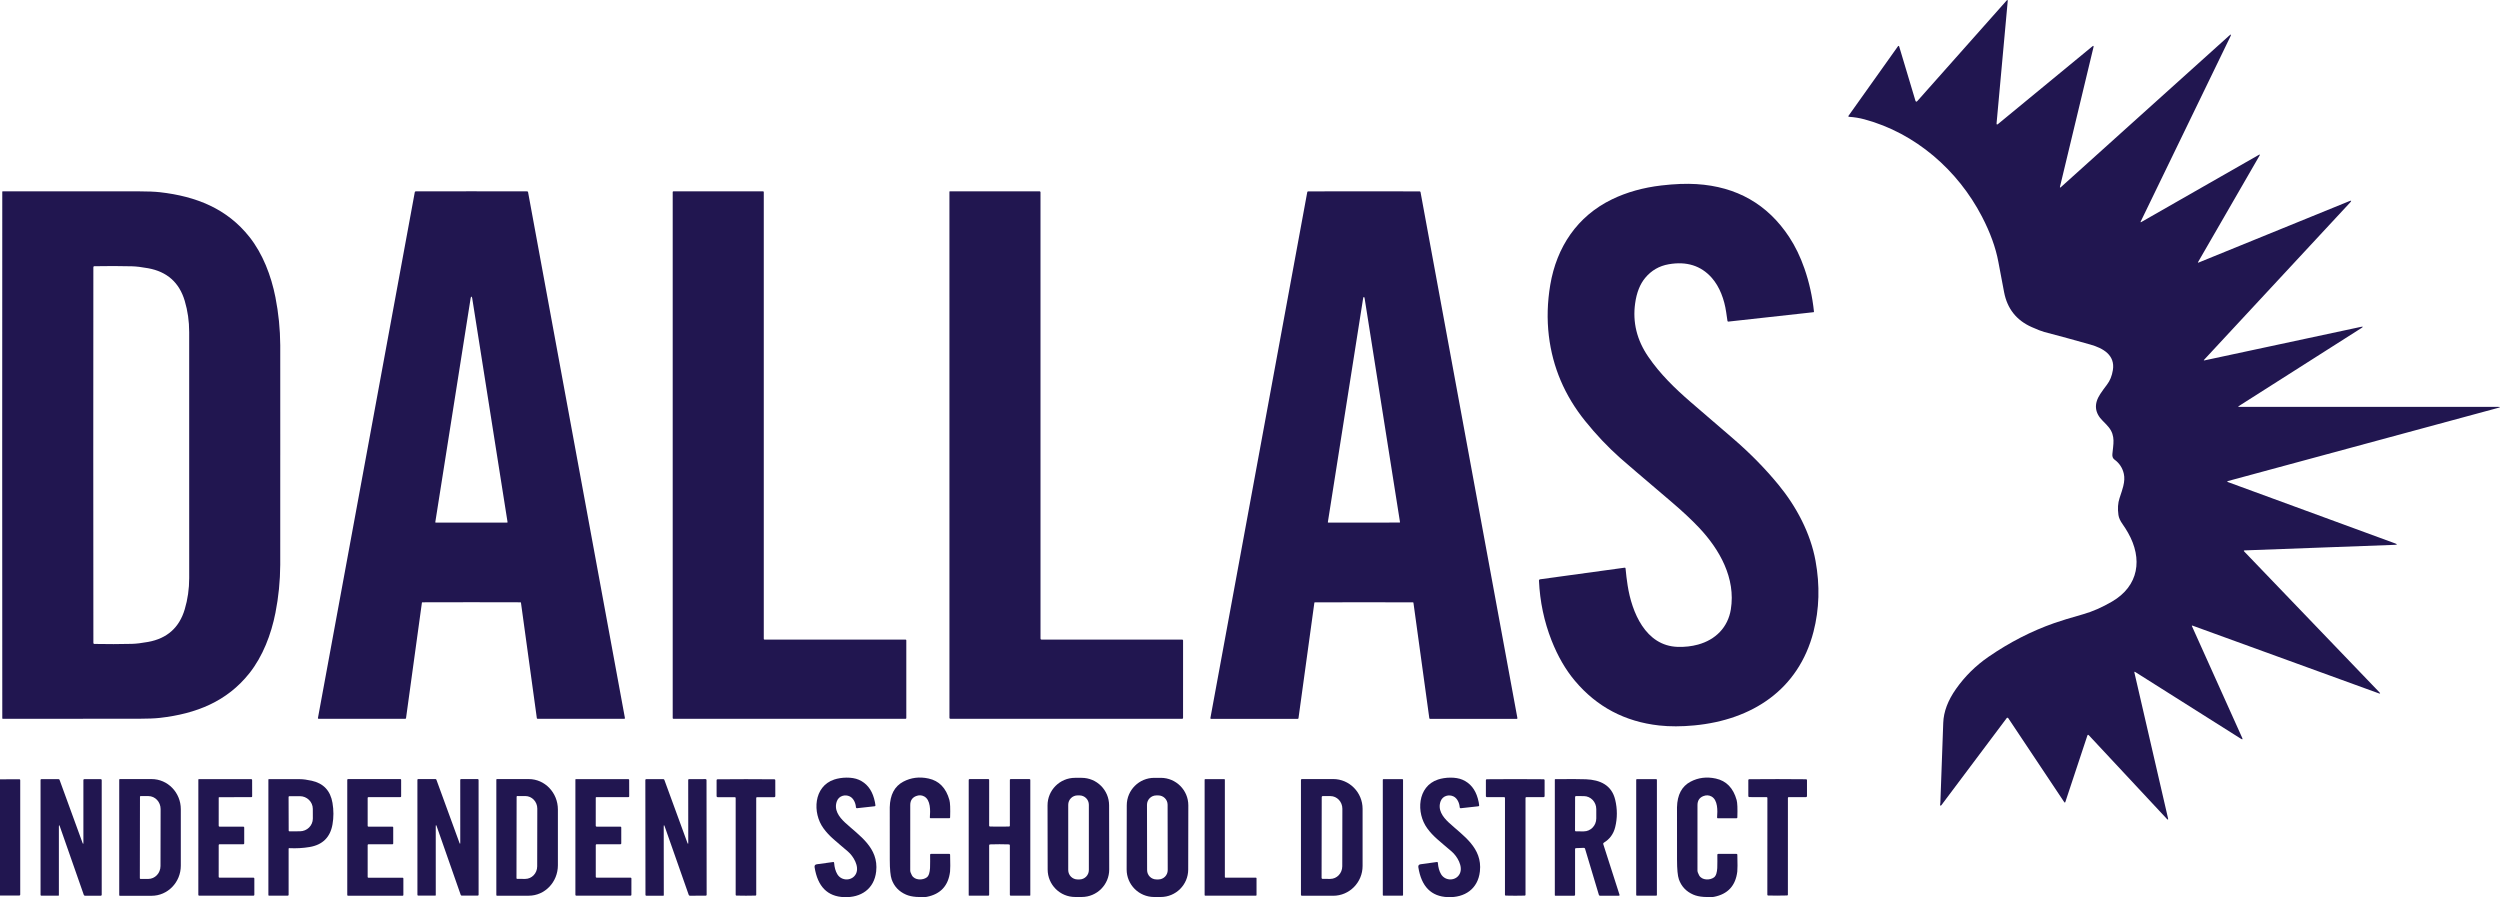
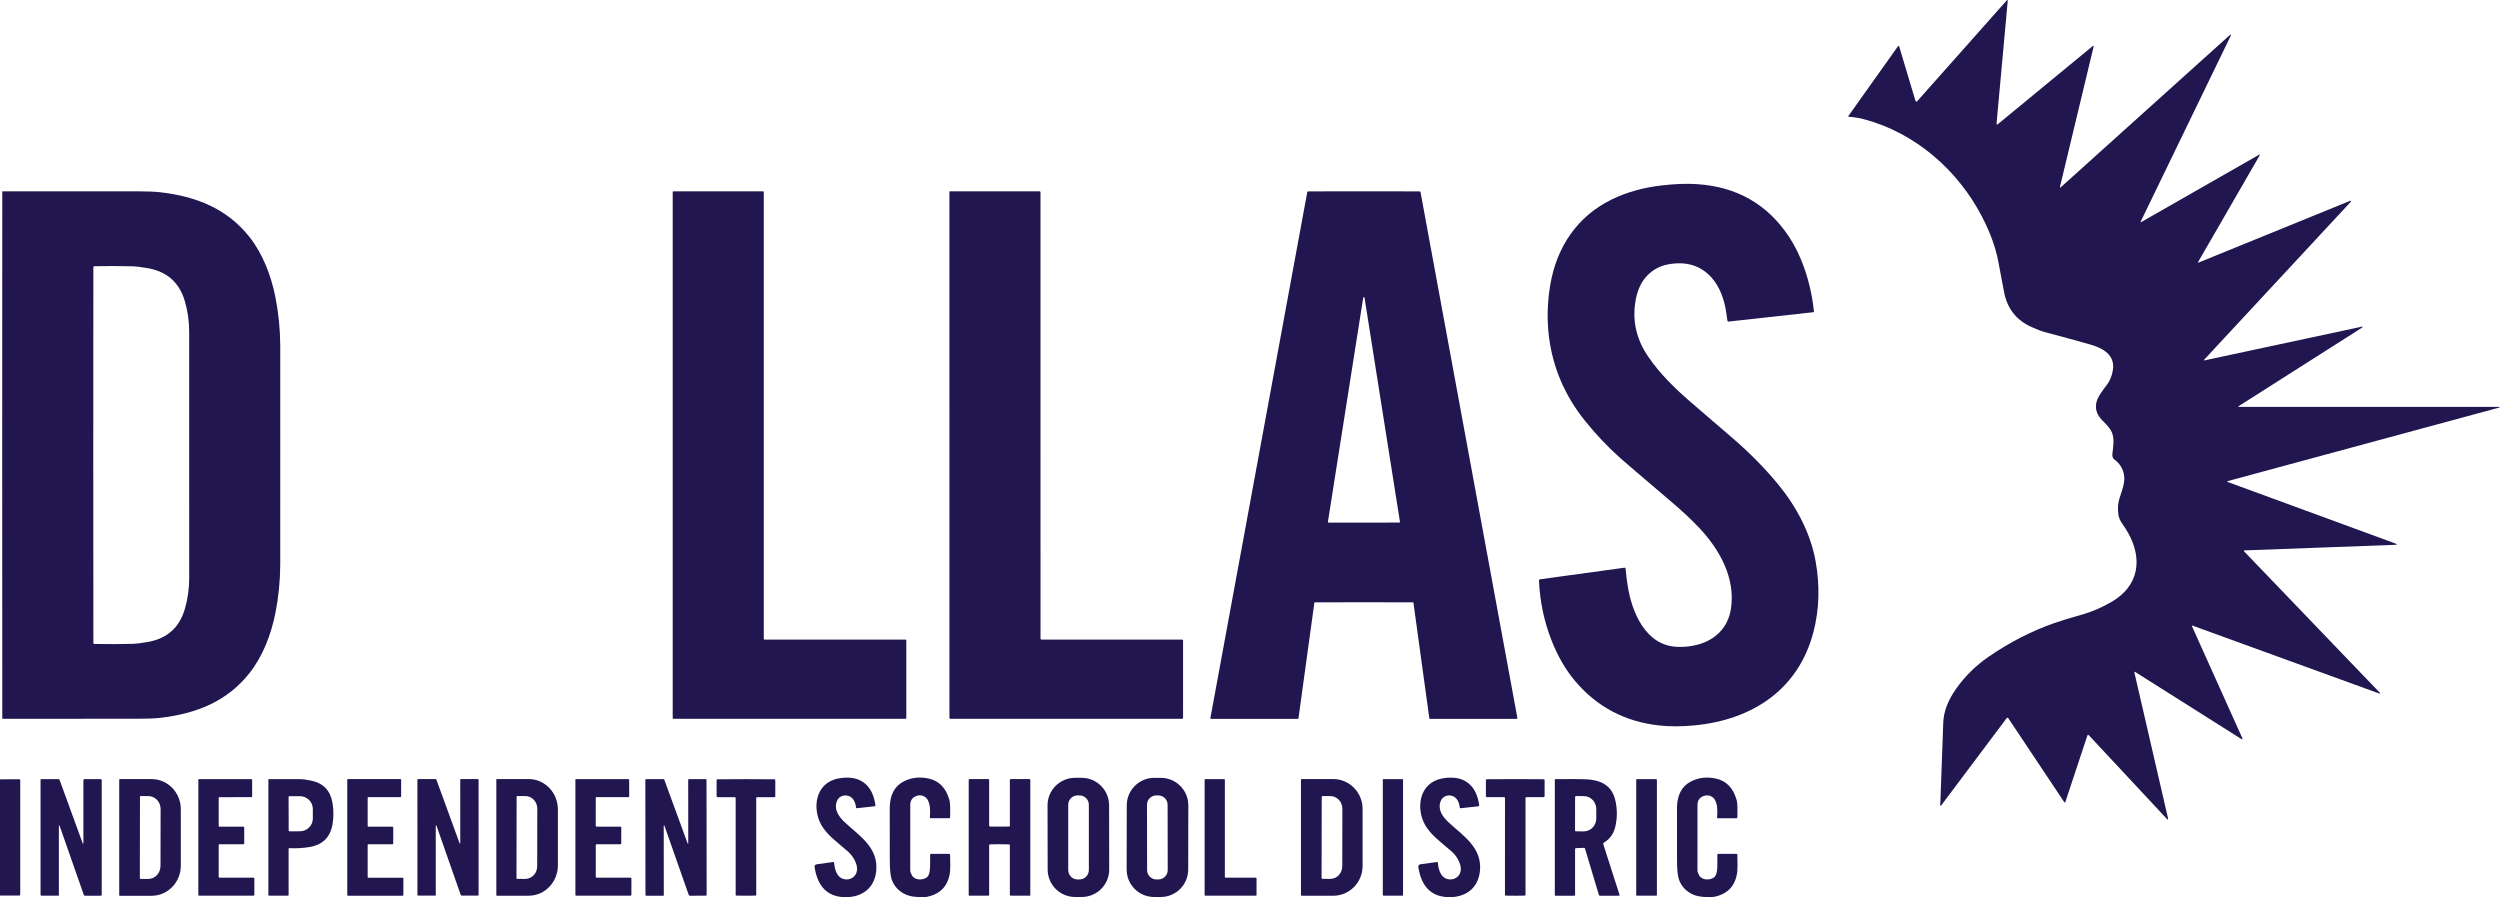
<svg xmlns="http://www.w3.org/2000/svg" id="Layer_1" viewBox="0 0 2363.79 848.3">
  <defs>
    <style>
      .cls-1 {
        fill: #211650;
      }
    </style>
  </defs>
  <path class="cls-1" d="M2072.52,592.06l47.47,105.5c.71,1.55.34,1.87-1.11.97l-99.92-63.11c-.75-.48-1.03-.28-.83.6l31.75,137.58c.38,1.62,0,1.82-1.13.62l-73.68-78.99c-.65-.7-1.14-.59-1.45.32l-20.85,62.9c-.08.26-.36.41-.63.33-.11-.04-.21-.11-.27-.21l-53.06-79.59c-.27-.4-.8-.51-1.19-.25-.08.05-.15.12-.21.2l-61.83,82.42c-.16.21-.36.32-.62.32-.21,0-.39-.03-.53-.1-.07-.03-.09-.09-.08-.17.16-1.06.26-1.83.3-2.3.09-.93,1-26.15,2.73-75.66.37-10.51,4.42-21.23,12.15-32.16,8.34-11.81,18.51-21.86,30.5-30.15,19.95-13.76,40.72-24.42,62.33-32,5.91-2.09,15.06-4.89,27.44-8.4,8.72-2.48,17.76-6.45,27.12-11.9,25.51-14.84,29.12-40.53,15.24-64.99-1.69-2.97-3.42-5.71-5.19-8.2-2.25-3.15-3.57-6.05-3.94-8.7-.85-6.01-.52-11.29,1.01-15.82,1.74-5.13,2.92-8.91,3.53-11.35,1.12-4.46,1.31-8.36.57-11.71-1.22-5.6-4.2-10.13-8.95-13.59-1.46-1.08-2.1-2.77-1.9-5.09.77-9.05,3.18-17.16-3.41-25.36-1.29-1.61-3.15-3.61-5.59-5.99-7.81-7.67-8.62-16.16-2.45-25.49,1.83-2.77,3.95-5.73,6.37-8.87,2.83-3.68,4.68-8.26,5.56-13.74,2.28-14.23-9.28-20.73-21.27-24.14-13.74-3.9-28.27-7.86-43.56-11.88-2.41-.63-6.42-2.2-12.03-4.69-14.37-6.4-23.03-17.4-26.01-33-2.71-14.17-4.51-23.71-5.42-28.64-2.48-13.39-7.65-27.66-15.51-42.8-22.8-43.91-62.81-78.92-111.07-91.93-4.75-1.29-9.66-2.09-14.74-2.4-.31-.03-.54-.3-.51-.61,0-.1.04-.19.1-.27l46.89-65.93c.19-.26.55-.31.81-.13.1.07.17.18.21.3l15.36,51.25c.39,1.29,1.03,1.43,1.93.42L1897.16.65c.9-1.01,1.29-.84,1.16.5l-10.52,115.31c-.12,1.4.36,1.65,1.45.75l89.02-73.3c1.1-.9,1.48-.66,1.15.72l-31.63,131.75c-.27,1.1.02,1.27.87.52l158.98-143.12c1.89-1.7,2.27-1.4,1.16.88l-84.86,175.08c-.07.14-.01.31.12.38.08.05.19.04.26-.01l111.39-63.65c1.09-.62,1.32-.39.7.7l-58.01,100.47c-.4.69-.23.88.5.58l142.29-57.97c2.2-.9,2.48-.48.87,1.26l-137.96,148.58c-.57.61-.44.83.38.65l147.71-31.65c2.3-.5,2.46-.12.48,1.15l-115.75,73.66c-.88.55-.8.83.23.83h244.97c2.2,0,2.24.29.12.87l-255.5,69.19c-1.14.31-1.15.67-.03,1.08l157.79,57.87c2.35.87,2.28,1.34-.22,1.43l-141.87,5.24c-.94.03-1.09.39-.43,1.08l127.69,133c1.25,1.3,1.03,1.64-.67,1.02l-175.98-63.98c-.59-.22-.75-.04-.5.53Z" />
  <path class="cls-1" d="M1714.73,295.19l-80.37,8.87c-.61.07-.96-.21-1.05-.82-.31-2.12-.71-4.85-1.2-8.2-1.71-11.71-6.02-23.88-13.83-32.61-10.14-11.3-23.62-15.5-40.45-12.58-8.97,1.55-16.38,5.82-22.21,12.8-4.98,5.95-8.18,14.02-9.58,24.21-2.48,17.84,1.61,34.59,12.3,50.25,11.3,16.57,25.26,30.08,40.38,43.18,2.16,1.87,15.46,13.32,39.9,34.34,15.97,13.74,30.28,28.3,42.91,43.66,16.99,20.65,30.35,45.88,35.09,72.05,4.23,23.26,3.58,45.59-1.93,66.97-14.18,54.98-58.16,83.38-112.75,88.57-12.07,1.14-23.11,1.16-33.11.07-32.45-3.58-58.99-17.63-79.64-42.13-8.89-10.55-16.28-23.32-22.18-38.3-7.03-17.9-11-36.75-11.9-56.54-.03-.62.42-1.16,1.05-1.25l79.95-10.98c.53-.08.82.16.87.7.48,5.36,1.13,10.7,1.96,16.04,3.94,25.34,16.87,57.17,47.34,58.14,6.73.21,13.14-.52,19.22-2.18,16.51-4.51,28.27-16.21,31.03-33.26,4.76-29.44-10.53-56.62-30.18-77.41-6.99-7.4-15.82-15.64-26.51-24.73-28.19-23.97-44.16-37.64-47.92-41-11.74-10.46-22.81-22.16-33.23-35.11-19.28-23.94-30.69-50.77-34.24-80.5-1.86-15.62-1.42-31.62,1.33-48.01,6.01-35.76,25.51-65.06,58.47-81,13.88-6.71,29.42-11.07,46.62-13.08,12.42-1.45,23.47-1.88,33.15-1.28,38.01,2.34,67.23,19.01,87.67,50.02,5.75,8.72,10.57,18.68,14.46,29.88,4.51,12.97,7.51,26.53,8.99,40.7.03.26-.15.49-.41.52,0,0,0,0,0,0Z" />
  <path class="cls-1" d="M264.99,430.25c0,67.49,0,102.11-.02,103.85-.08,15.26-1.59,30.38-4.54,45.34-4.04,20.47-11.95,41.08-24.58,57.04-21.2,26.74-50.29,38.37-84.63,42.28-4.8.54-11.61.82-20.43.83-42.74.06-85.47.07-128.18.03-.25,0-.45-.21-.45-.47-.06-82.92-.08-165.89-.08-248.9-.01-83.01.01-165.98.07-248.91,0-.25.21-.45.45-.45,42.71-.03,85.43-.03,128.18.02,8.82.01,15.63.29,20.43.83,34.34,3.91,63.43,15.54,84.63,42.28,12.63,15.96,20.53,36.57,24.58,57.04,2.95,14.96,4.47,30.08,4.56,45.34.01,1.74.02,36.35.02,103.83ZM88.19,430.29c0,116.51.03,175.67.1,177.48.02.72.3,1.08.83,1.08,12.42.24,24.33.22,35.71-.07,4-.11,9.07-.72,15.19-1.83,17.96-3.25,29.51-13.53,34.64-30.83,2.82-9.46,4.23-19.32,4.23-29.57,0-40.43,0-79.19-.02-116.26v-116.28c.01-10.25-1.39-20.11-4.21-29.57-5.15-17.31-16.7-27.58-34.66-30.83-6.12-1.11-11.19-1.72-15.19-1.83-11.38-.29-23.28-.31-35.71-.07-.53,0-.81.36-.83,1.08-.06,1.82-.08,60.98-.08,177.5Z" />
-   <path class="cls-1" d="M445.73,180.87c32.86,0,50.43.02,52.73.07.4,0,.74.29.82.68l91.6,497.31c.06.32-.14.62-.45.69-.04,0-.07.01-.11.01h-82.03c-.35,0-.65-.26-.7-.62l-15.01-109.14c-.03-.22-.22-.38-.43-.38-15.44-.06-30.91-.08-46.41-.08s-30.95.03-46.39.08c-.22,0-.4.16-.43.38l-15.01,109.14c-.05.36-.35.62-.7.62h-82.03c-.32,0-.58-.27-.58-.59,0-.04,0-.07.01-.11l91.6-497.31c.08-.4.42-.68.82-.68,2.3-.04,19.87-.07,52.71-.07ZM445.74,494.13c16.31,0,27.56-.01,33.75-.03.32,0,.45-.16.4-.47-15.53-98.57-26.67-169.14-33.41-211.69-.16-.95-.42-1.43-.78-1.43-.31,0-.54.48-.7,1.43-6.74,42.55-17.88,113.12-33.41,211.69-.06.31.08.47.4.47,6.2.02,17.45.03,33.76.03Z" />
  <path class="cls-1" d="M856.93,605.42v73.56c0,.37-.3.67-.67.67h-219.54c-.37,0-.67-.3-.67-.67V181.57c0-.37.3-.67.67-.67h84.78c.37,0,.67.3.67.67v422.51c0,.37.3.67.67.67h133.43c.37,0,.67.3.67.67Z" />
  <path class="cls-1" d="M983.84,603.7c0,.69.34,1.03,1.01,1.03l132.92.02c.57,0,.85.28.85.83l-.02,73.23c0,.55-.27.83-.82.83l-219.23-.02c-.46,0-.83-.37-.83-.83l-.02-497.49c0-.22.18-.4.4-.4l84.88-.02c.46,0,.83.37.83.83l.02,421.98Z" />
  <path class="cls-1" d="M1289.59,569.44c-15.49,0-30.95.03-46.39.1-.22-.01-.41.15-.45.37l-15.01,109.16c-.05.36-.35.62-.7.62h-82.03c-.32,0-.58-.27-.58-.59,0-.04,0-.07.01-.11l91.6-497.33c.07-.41.43-.7.83-.7,2.3-.03,19.87-.05,52.71-.05s50.43.02,52.73.05c.4,0,.74.3.82.7l91.6,497.33c.06.32-.14.62-.45.69-.04,0-.07.01-.11.01h-82.03c-.35,0-.65-.26-.7-.62l-15.01-109.16c-.04-.22-.23-.38-.45-.37-15.44-.07-30.91-.1-46.39-.1ZM1289.62,494.13c16.28-.01,27.52-.03,33.71-.05.31,0,.44-.16.38-.47-15.52-98.43-26.66-168.89-33.41-211.37-.14-.94-.38-1.41-.7-1.41-.37,0-.62.47-.77,1.41-6.72,42.5-17.83,112.96-33.31,211.39-.06.31.07.47.38.47,6.19.02,17.43.03,33.71.03Z" />
  <path class="cls-1" d="M791.35,757.36c-3.09,8.09,1.7,14.88,7.69,20.43,13.33,12.35,31.9,23.63,29.4,46.14-1.86,16.71-14.46,24.93-30.3,24.34-15.74-.59-25.05-10-27.92-28.24-.26-1.67.45-2.62,2.11-2.85l15.33-2.11c.63-.09.97.18,1.02.82.31,4.25,1.31,7.81,3.01,10.68,4.03,6.82,14.28,6.54,17.69-.47,3.34-6.89-2.48-16.54-7.62-20.95-11.81-10.18-17.47-14.16-23.16-21.98-10.58-14.51-9.43-39.6,10.17-46.11,6.72-2.23,16.77-2.65,23.28.22,7.15,3.14,11.94,9.01,14.36,17.62.7,2.51,1.14,4.68,1.33,6.52.04.54-.21.85-.75.92l-16.61,1.83c-.53.06-1.01-.32-1.08-.86,0-.02,0-.04,0-.06-.25-3.79-2.15-8.39-5.74-10.18-4.49-2.25-10.32-.6-12.2,4.28Z" />
  <path class="cls-1" d="M876.26,829.62c4.18-3.21,3.03-13.21,3.18-21.45.01-.54.28-.82.82-.82h17.14c.62,0,.94.31.95.93.22,8.45.21,13.72-.05,15.81-1.6,13.34-8.93,21.31-22,23.89-1.87.37-5.2.38-9.97.05-3.77-.27-7-.99-9.68-2.16-6.7-2.93-11.23-7.74-13.58-14.43-1.16-3.33-1.75-9.5-1.76-18.52-.03-32.24-.04-48.78-.03-49.64.28-11.76,4.53-19.82,12.76-24.18,7.3-3.88,15.28-4.88,23.94-3,9.96,2.17,16.53,8.95,19.7,20.33.72,2.55.95,8.03.68,16.44-.01.52-.28.78-.8.78h-17.69c-.49,0-.71-.24-.67-.73.5-6.47.82-16.61-5.41-19.92-2.4-1.28-4.96-1.36-7.69-.27-3.62,1.46-5.43,4.28-5.44,8.44-.07,22.37-.07,43.03-.02,61.97.01,1.05.52,2.53,1.53,4.43,2.66,4.98,10.43,4.81,14.08,2.03Z" />
  <path class="cls-1" d="M1048.78,822.07c.03,14.36-11.6,26.03-25.96,26.05h-6.19c-14.36.04-26.03-11.59-26.05-25.95h0s-.11-60.67-.11-60.67c-.03-14.36,11.6-26.03,25.96-26.05h6.19c14.36-.04,26.03,11.59,26.05,25.95h0s.11,60.67.11,60.67ZM1029.53,760.93c0-4.9-3.97-8.87-8.87-8.87h-1.76c-4.9,0-8.87,3.97-8.87,8.87h0v61.73c0,4.9,3.97,8.87,8.87,8.87h1.76c4.9,0,8.87-3.97,8.87-8.87v-61.73Z" />
  <path class="cls-1" d="M1123.47,822.18c-.03,14.35-11.68,25.97-26.04,25.95h-6.22c-14.35-.04-25.97-11.69-25.95-26.05h0s.11-60.67.11-60.67c.03-14.35,11.68-25.97,26.04-25.95h6.22c14.35.04,25.97,11.69,25.95,26.05h0s-.11,60.67-.11,60.67ZM1103.99,760.88c0-4.87-3.96-8.81-8.83-8.8h-1.86c-4.87.01-8.81,3.97-8.8,8.84h0s.11,61.8.11,61.8c0,4.87,3.96,8.81,8.83,8.8h1.86c4.87-.01,8.81-3.97,8.8-8.84h0s-.11-61.8-.11-61.8Z" />
  <path class="cls-1" d="M1362.21,757.36c-3.1,8.07,1.7,14.86,7.69,20.42,13.31,12.36,31.88,23.65,29.37,46.14-1.86,16.71-14.46,24.93-30.3,24.34-15.73-.6-25.03-10.01-27.9-28.24-.26-1.68.45-2.62,2.11-2.85l15.33-2.11c.63-.09.97.18,1.02.82.31,4.25,1.31,7.81,3.01,10.68,4.03,6.82,14.28,6.54,17.69-.47,3.34-6.89-2.48-16.54-7.62-20.95-11.81-10.18-17.47-14.16-23.15-21.98-10.58-14.51-9.43-39.6,10.17-46.09,6.72-2.23,16.77-2.65,23.28.22,7.16,3.14,11.94,9.01,14.36,17.62.7,2.51,1.14,4.68,1.31,6.52.04.54-.21.85-.75.92l-16.59,1.83c-.53.06-1.01-.32-1.08-.86,0-.02,0-.04,0-.06-.25-3.79-2.15-8.39-5.74-10.18-4.49-2.25-10.32-.6-12.2,4.28Z" />
  <path class="cls-1" d="M1620.6,829.61c4.18-3.21,3.03-13.2,3.18-21.43.01-.54.28-.82.82-.82h17.14c.62,0,.94.31.95.93.22,8.44.21,13.71-.05,15.79-1.6,13.35-8.93,21.31-22,23.89-1.87.37-5.2.38-9.97.05-3.76-.27-6.98-.99-9.67-2.16-6.7-2.93-11.23-7.74-13.58-14.43-1.16-3.32-1.75-9.48-1.76-18.5-.03-32.24-.04-48.78-.03-49.64.28-11.75,4.53-19.8,12.75-24.16,7.3-3.88,15.28-4.88,23.94-3,9.96,2.17,16.53,8.95,19.7,20.32.72,2.55.95,8.03.68,16.44-.01.52-.28.78-.8.78h-17.69c-.49,0-.71-.24-.67-.73.5-6.47.82-16.61-5.41-19.92-2.4-1.26-4.96-1.35-7.69-.25-3.62,1.46-5.43,4.27-5.44,8.42-.07,22.37-.07,43.03-.02,61.97.01,1.05.52,2.52,1.53,4.41,2.66,4.98,10.43,4.81,14.08,2.03Z" />
  <path class="cls-1" d="M0,846.73v-109.87l18.15-.07c.65-.01.98.32.98.98v107.97c0,.64-.32.97-.97.97l-18.17.02Z" />
  <path class="cls-1" d="M77.97,796.73c.59,1.59.88,1.54.88-.15v-58.9c0-.64.32-.97.97-.97h15.29c.71,0,1.06.35,1.06,1.05v108.27c0,.59-.29.88-.88.88h-14.94c-.57,0-.94-.27-1.13-.8l-22.58-64.53c-.64-1.84-.97-1.79-.97.17v64.73c0,.23-.19.42-.42.42h-16.11c-.53,0-.8-.27-.8-.8v-108.61c0-.53.27-.8.8-.8h16.16c.51,0,.85.24,1.03.72l21.63,59.32Z" />
  <path class="cls-1" d="M112.73,737.2c0-.32.26-.58.58-.58h29.98c15.28,0,27.67,12.75,27.67,28.49v53.38c0,15.73-12.39,28.49-27.67,28.49h-29.98c-.32,0-.58-.26-.58-.58v-109.19ZM132.35,753.33l-.13,77.07c0,.35.28.63.63.63h0l7.3.02c6.4,0,11.6-5.46,11.61-12.21l.1-53.88c0-6.75-5.17-12.24-11.58-12.25h0l-7.3-.02c-.35,0-.63.28-.63.63Z" />
  <path class="cls-1" d="M207.66,798.22c-.58,0-.87.29-.87.87l-.02,29.83c0,.61.31.92.92.92h31.78c.68,0,1.02.32,1.02.97v15.23c0,.55-.28.83-.83.83h-51.33c-.53,0-.8-.27-.8-.8l.02-108.97c0-.22.18-.4.4-.4h49.65c.53,0,.8.27.8.8l.03,15.44c0,.52-.27.78-.8.78l-30.37.02c-.25,0-.45.2-.45.45l-.02,26.56c0,.58.29.87.87.87h22.46c.53,0,.8.27.8.8v15.01c0,.54-.27.82-.8.82h-22.46Z" />
  <path class="cls-1" d="M273.42,801.95c-.28-.02-.51.19-.53.46,0,.01,0,.02,0,.03v43.61c0,.54-.28.82-.83.82h-17.7c-.4,0-.6-.2-.6-.6v-109.16c0-.24.19-.43.43-.43h0c12.09-.04,21.93-.03,29.52.03,2.95.02,6.62.52,11,1.48,11.16,2.46,17.72,9.46,19.67,21,1.16,6.88,1.16,13.64,0,20.28-2.14,12.19-9.36,19.32-21.65,21.4-6.2,1.04-12.64,1.4-19.3,1.06ZM272.86,753.48l.1,31.88c0,.37.3.67.67.67h0l9.92-.03c6.78-.02,12.26-5.42,12.25-12.06l-.03-9.15c-.02-6.64-5.53-12.02-12.31-12,0,0,0,0,0,0l-9.92.03c-.37,0-.67.3-.67.67h0Z" />
  <path class="cls-1" d="M348.33,829.89h32.36c.39,0,.7.31.7.7h0v15.66c0,.39-.31.7-.7.7h-51.65c-.39,0-.7-.31-.7-.7h0v-108.92c0-.39.31-.7.7-.7h49.54c.39,0,.7.31.7.7v15.66c0,.39-.31.7-.7.7h-30.25c-.39,0-.7.31-.7.7v26.51c0,.39.31.7.7.7h22.76c.39,0,.7.31.7.7h0v15.26c0,.39-.31.7-.7.7h-22.76c-.39,0-.7.31-.7.7v30.25c0,.39.31.7.7.7h0Z" />
  <path class="cls-1" d="M434.31,796.64c.59,1.59.88,1.54.88-.15l-.02-58.92c0-.64.32-.97.97-.97h15.29c.71,0,1.07.35,1.08,1.05l.02,108.31c0,.59-.29.88-.88.88h-14.94c-.57,0-.94-.27-1.13-.8l-22.6-64.55c-.64-1.84-.97-1.79-.97.17l.02,64.74c0,.23-.19.42-.42.42l-16.12.02c-.53,0-.8-.27-.8-.8l-.02-108.64c0-.53.27-.8.8-.8h16.16c.51,0,.85.24,1.03.72l21.65,59.32Z" />
  <path class="cls-1" d="M469.29,737.19c0-.31.25-.57.57-.57h30.08c15.22,0,27.56,12.9,27.56,28.8v52.68c0,15.91-12.34,28.8-27.56,28.8h-30.08c-.31,0-.57-.25-.57-.57v-109.16ZM488.47,753.3l-.13,77.07c0,.35.28.63.63.63l7.62.02c6.25,0,11.32-5.3,11.33-11.85l.1-54.61c0-6.55-5.05-11.87-11.3-11.88h0l-7.62-.02c-.35,0-.63.28-.63.63h0Z" />
  <path class="cls-1" d="M564.18,798.22c-.58,0-.87.29-.87.87v29.83c0,.61.31.92.92.92l31.78-.02c.68,0,1.01.33,1.01.98l-.02,15.23c0,.55-.27.83-.82.83h-51.33c-.53,0-.8-.27-.8-.8v-108.97c0-.22.18-.4.4-.4h49.65c.53,0,.8.27.8.8l.03,15.44c0,.52-.27.78-.8.78l-30.37.02c-.25,0-.45.2-.45.45h0l-.02,26.56c0,.58.29.87.87.87h22.46c.53,0,.8.27.8.8v15.01c0,.54-.27.82-.8.82h-22.46Z" />
  <path class="cls-1" d="M649.88,796.71c.6,1.59.89,1.54.88-.15l-.05-58.92c-.01-.64.31-.97.95-.97l15.31-.02c.71,0,1.06.35,1.06,1.05l.12,108.31c0,.59-.29.88-.88.88l-14.94.02c-.57,0-.94-.27-1.13-.8l-22.66-64.53c-.64-1.84-.97-1.79-.97.17l.07,64.74c0,.23-.19.42-.42.42l-16.11.02c-.53.01-.8-.25-.8-.78l-.12-108.64c0-.53.27-.8.8-.8l16.16-.02c.51,0,.85.24,1.03.72l21.7,59.3Z" />
  <path class="cls-1" d="M705.31,846.91c-3.28,0-6.3-.04-9.04-.12-.38,0-.68-.31-.68-.7h0v-91.57c0-.52-.26-.78-.78-.78h-16.26c-.55,0-1-.45-1-1.01v-14.89c0-.64.32-.98.95-1.01,1.7-.09,10.63-.13,26.81-.13s25.09.04,26.79.13c.63.03.95.37.95,1.01l.02,14.89c0,.56-.45,1.01-1,1.01h-16.27c-.52,0-.78.26-.78.78l.02,91.57c0,.38-.3.69-.67.7-2.74.08-5.76.12-9.05.12Z" />
  <path class="cls-1" d="M945.05,781.58c4.64,0,7.6-.02,8.89-.07.6-.01.9-.32.9-.92v-43.16c0-.52.26-.78.78-.78h17.75c.53,0,.8.27.8.82v109.02c0,.21-.18.38-.4.38h-18.14c-.53,0-.8-.27-.8-.8v-46.74c0-.52-.26-.84-.77-.95-.48-.1-3.48-.15-9.02-.15s-8.54.05-9.02.15c-.51.11-.77.43-.77.95v46.74c0,.53-.27.8-.8.8h-18.14c-.22,0-.4-.17-.4-.38l.02-109.02c0-.54.27-.82.8-.82h17.75c.52,0,.78.26.78.78l-.02,43.16c0,.6.31.9.92.92,1.29.04,4.24.07,8.87.07Z" />
  <path class="cls-1" d="M1188.07,830.44v15.87c0,.32-.26.58-.58.58h-47.92c-.32,0-.58-.26-.58-.58v-109.07c0-.32.26-.58.58-.58h17.97c.32,0,.58.26.58.58v92.03c0,.32.26.58.58.58h28.79c.32,0,.58.26.58.58Z" />
  <path class="cls-1" d="M1230.07,737.45c0-.47.38-.85.85-.85h29.59c15.37,0,27.84,12.62,27.84,28.19v53.98c0,15.57-12.46,28.19-27.84,28.19h-29.59c-.47,0-.85-.38-.85-.85h0v-108.66ZM1249.71,753.69l-.13,76.31c0,.55.45,1,1,1l7.19.02c6.27,0,11.36-5.34,11.36-11.95l.1-54.38c0-6.61-5.06-11.97-11.33-11.98h0l-7.19-.02c-.55,0-1,.45-1,1h0Z" />
  <rect class="cls-1" x="1307.46" y="736.67" width="19.14" height="110.22" rx=".62" ry=".62" />
  <path class="cls-1" d="M1432.68,736.66c16.18,0,25.13.04,26.82.13.63.03.95.37.95,1.02v14.89c0,.56-.45,1.01-1,1.01h-16.27c-.52,0-.78.26-.78.78v91.62c0,.38-.3.69-.67.7-2.75.08-5.77.12-9.05.12s-6.31-.04-9.05-.12c-.37,0-.67-.32-.67-.7l.02-91.62c0-.52-.26-.78-.78-.78h-16.27c-.55,0-1-.45-1-1.01v-14.89c0-.64.32-.98.95-1.02,1.7-.09,10.63-.13,26.81-.13Z" />
  <path class="cls-1" d="M1489.25,802.82v43.25c0,.55-.28.83-.83.83h-17.89c-.23,0-.42-.19-.42-.42v-109.36c0-.24.19-.43.43-.43h0c14.22-.13,23.9-.09,29.04.12,13.33.57,24.28,5.44,27.61,19.35,2.1,8.77,2.1,17.42,0,25.94-1.6,6.45-5.18,11.34-10.75,14.68-.53.32-.7.78-.52,1.38l15.33,47.74c.21.67-.03,1-.73,1h-17.7c-.54,0-.89-.26-1.05-.78l-13.1-43.71c-.14-.47-.58-.79-1.06-.77l-7.49.28c-.58.02-.87.32-.87.9ZM1489.28,753.51l-.07,31.75c0,.44.36.8.8.8h0l7.44.02c6.53.02,11.85-5.46,11.86-12.23v-8.84c0-6.77-5.27-12.26-11.8-12.28l-7.44-.02c-.44,0-.8.36-.8.8Z" />
  <rect class="cls-1" x="1547.06" y="736.67" width="19.57" height="110.22" rx=".65" ry=".65" />
-   <path class="cls-1" d="M1680.77,846.84c-3.29,0-6.31-.04-9.04-.13-.38,0-.68-.31-.68-.7h0s.05-91.54.05-91.54c0-.52-.26-.78-.78-.78l-16.26-.02c-.55,0-1-.45-1-1.02v-14.88c0-.64.32-.98.95-1.01,1.7-.09,10.63-.13,26.79-.12,16.16,0,25.09.05,26.79.15.63.02.95.35.95,1v14.89c0,.56-.45,1.01-1,1.01h0l-16.26-.02c-.52,0-.78.26-.78.78l-.02,91.55c0,.38-.31.68-.68.68-2.74.09-5.75.13-9.04.13Z" />
</svg>